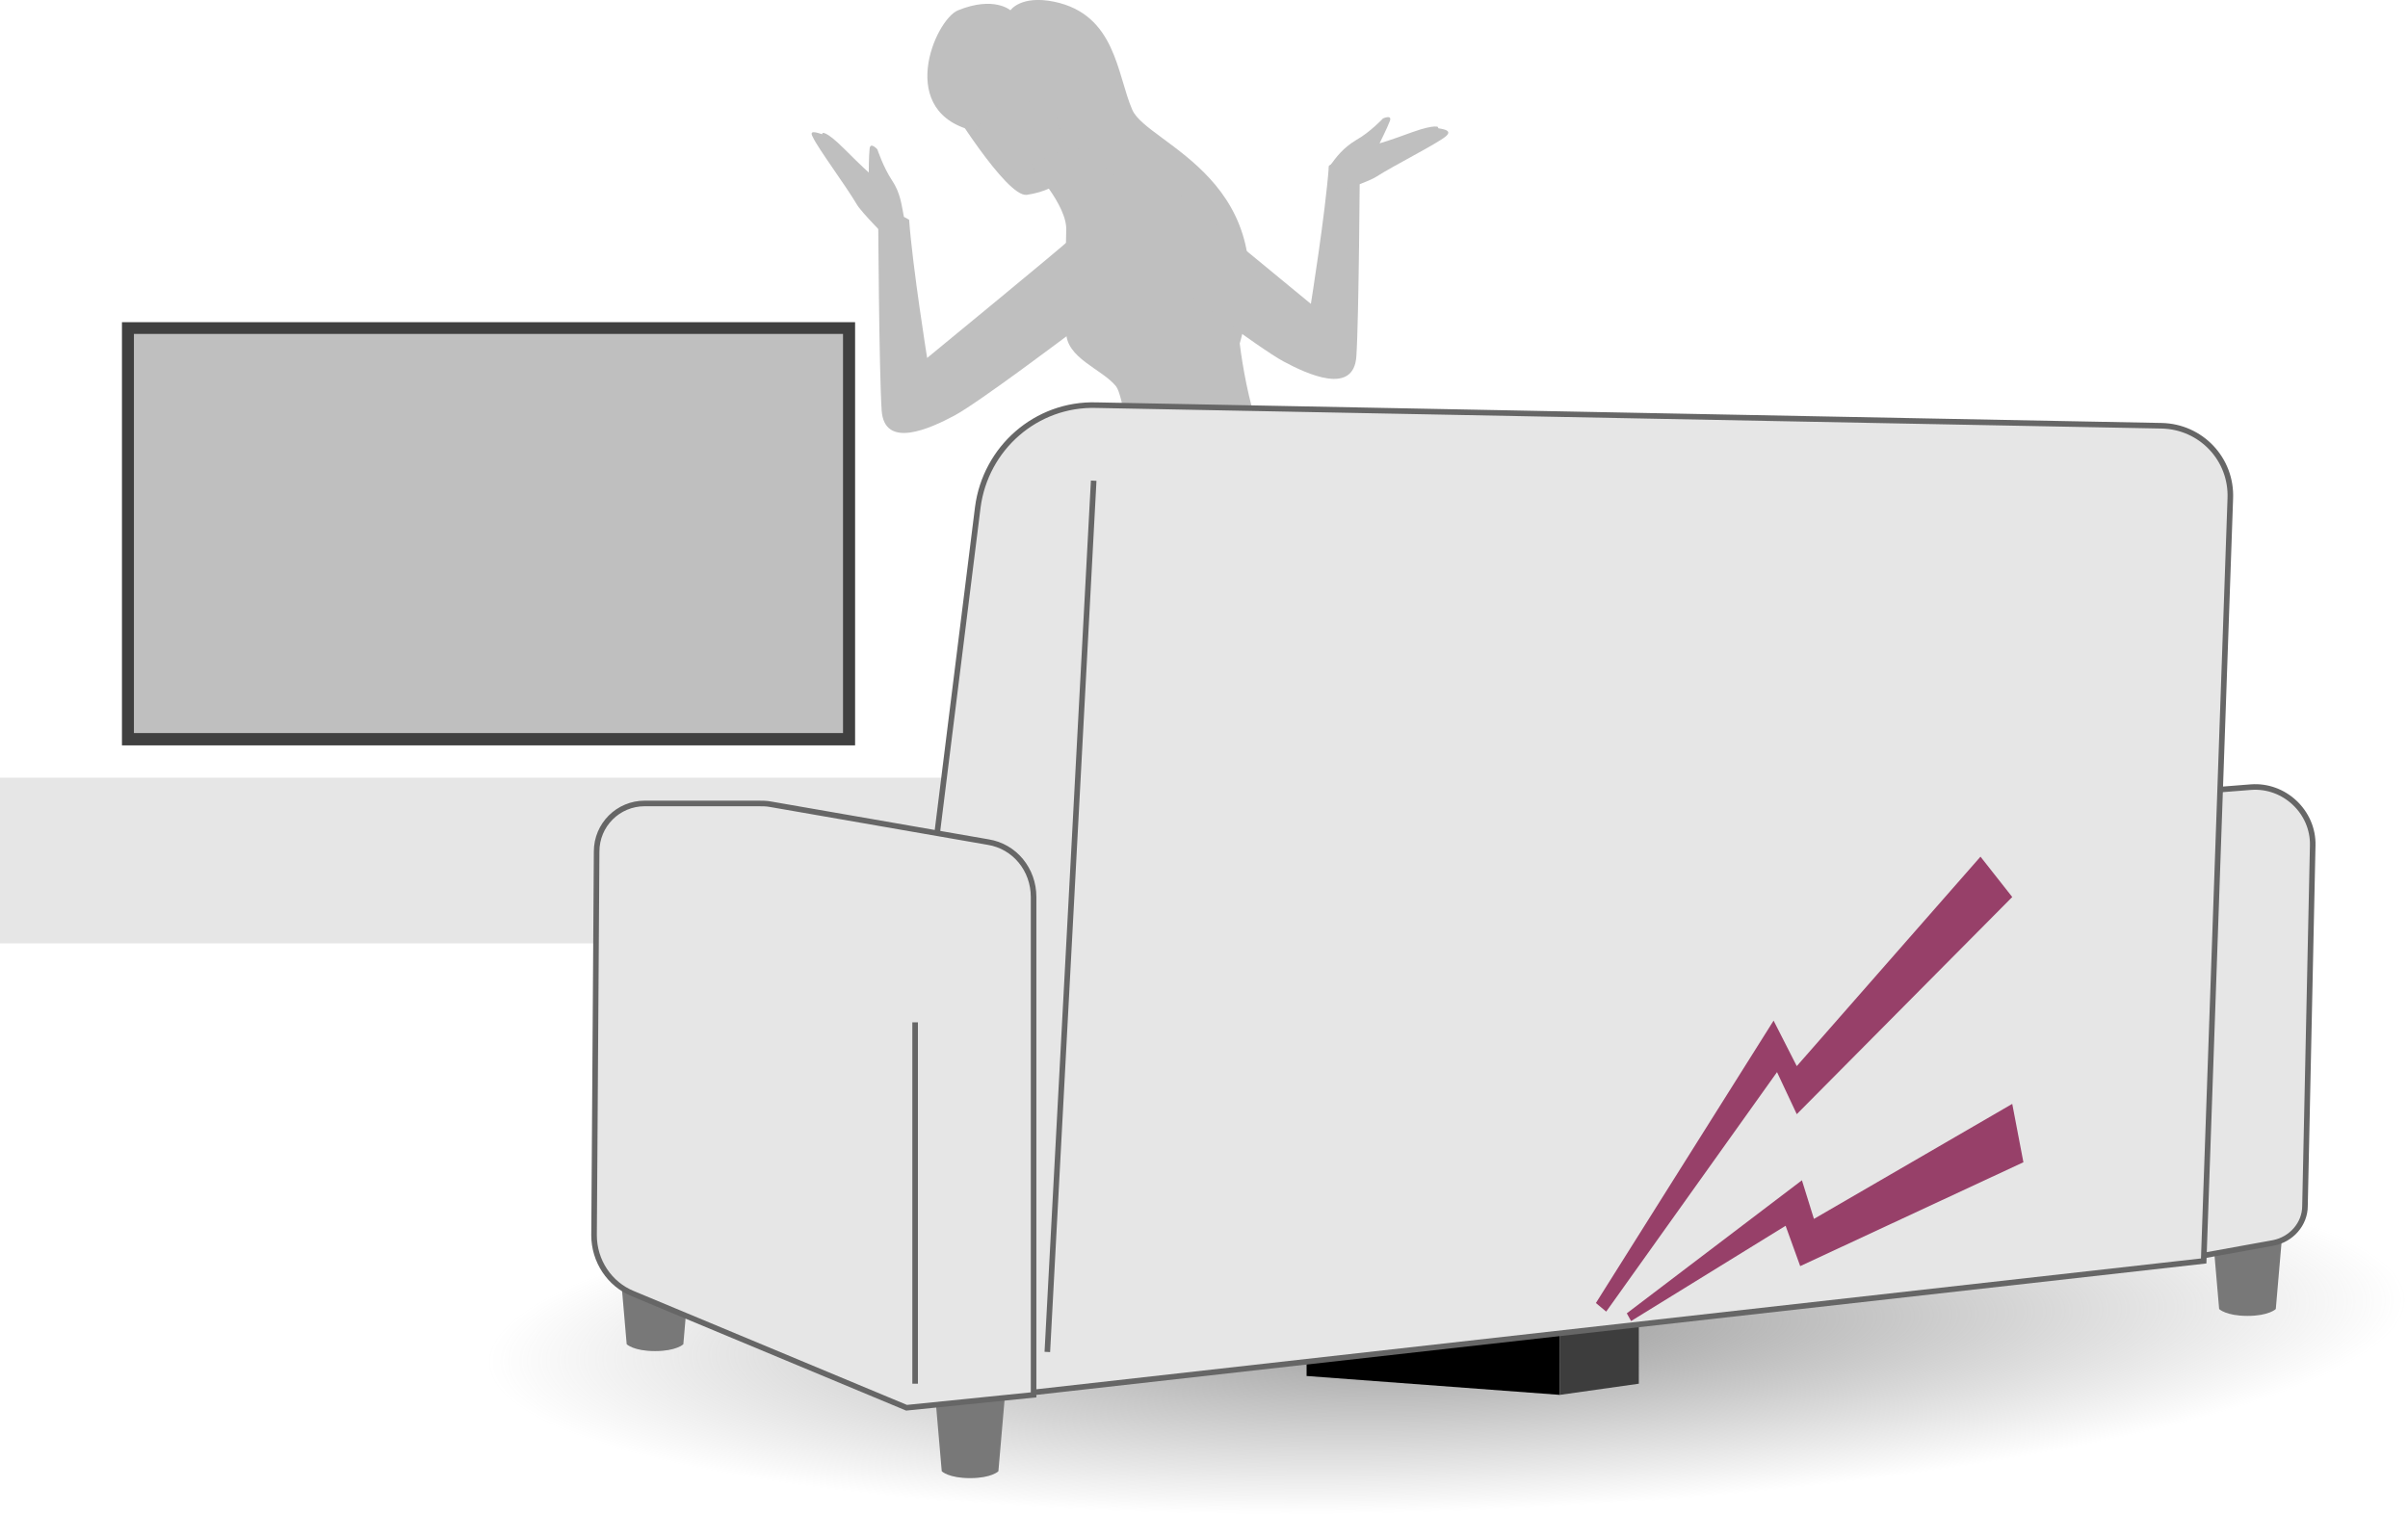
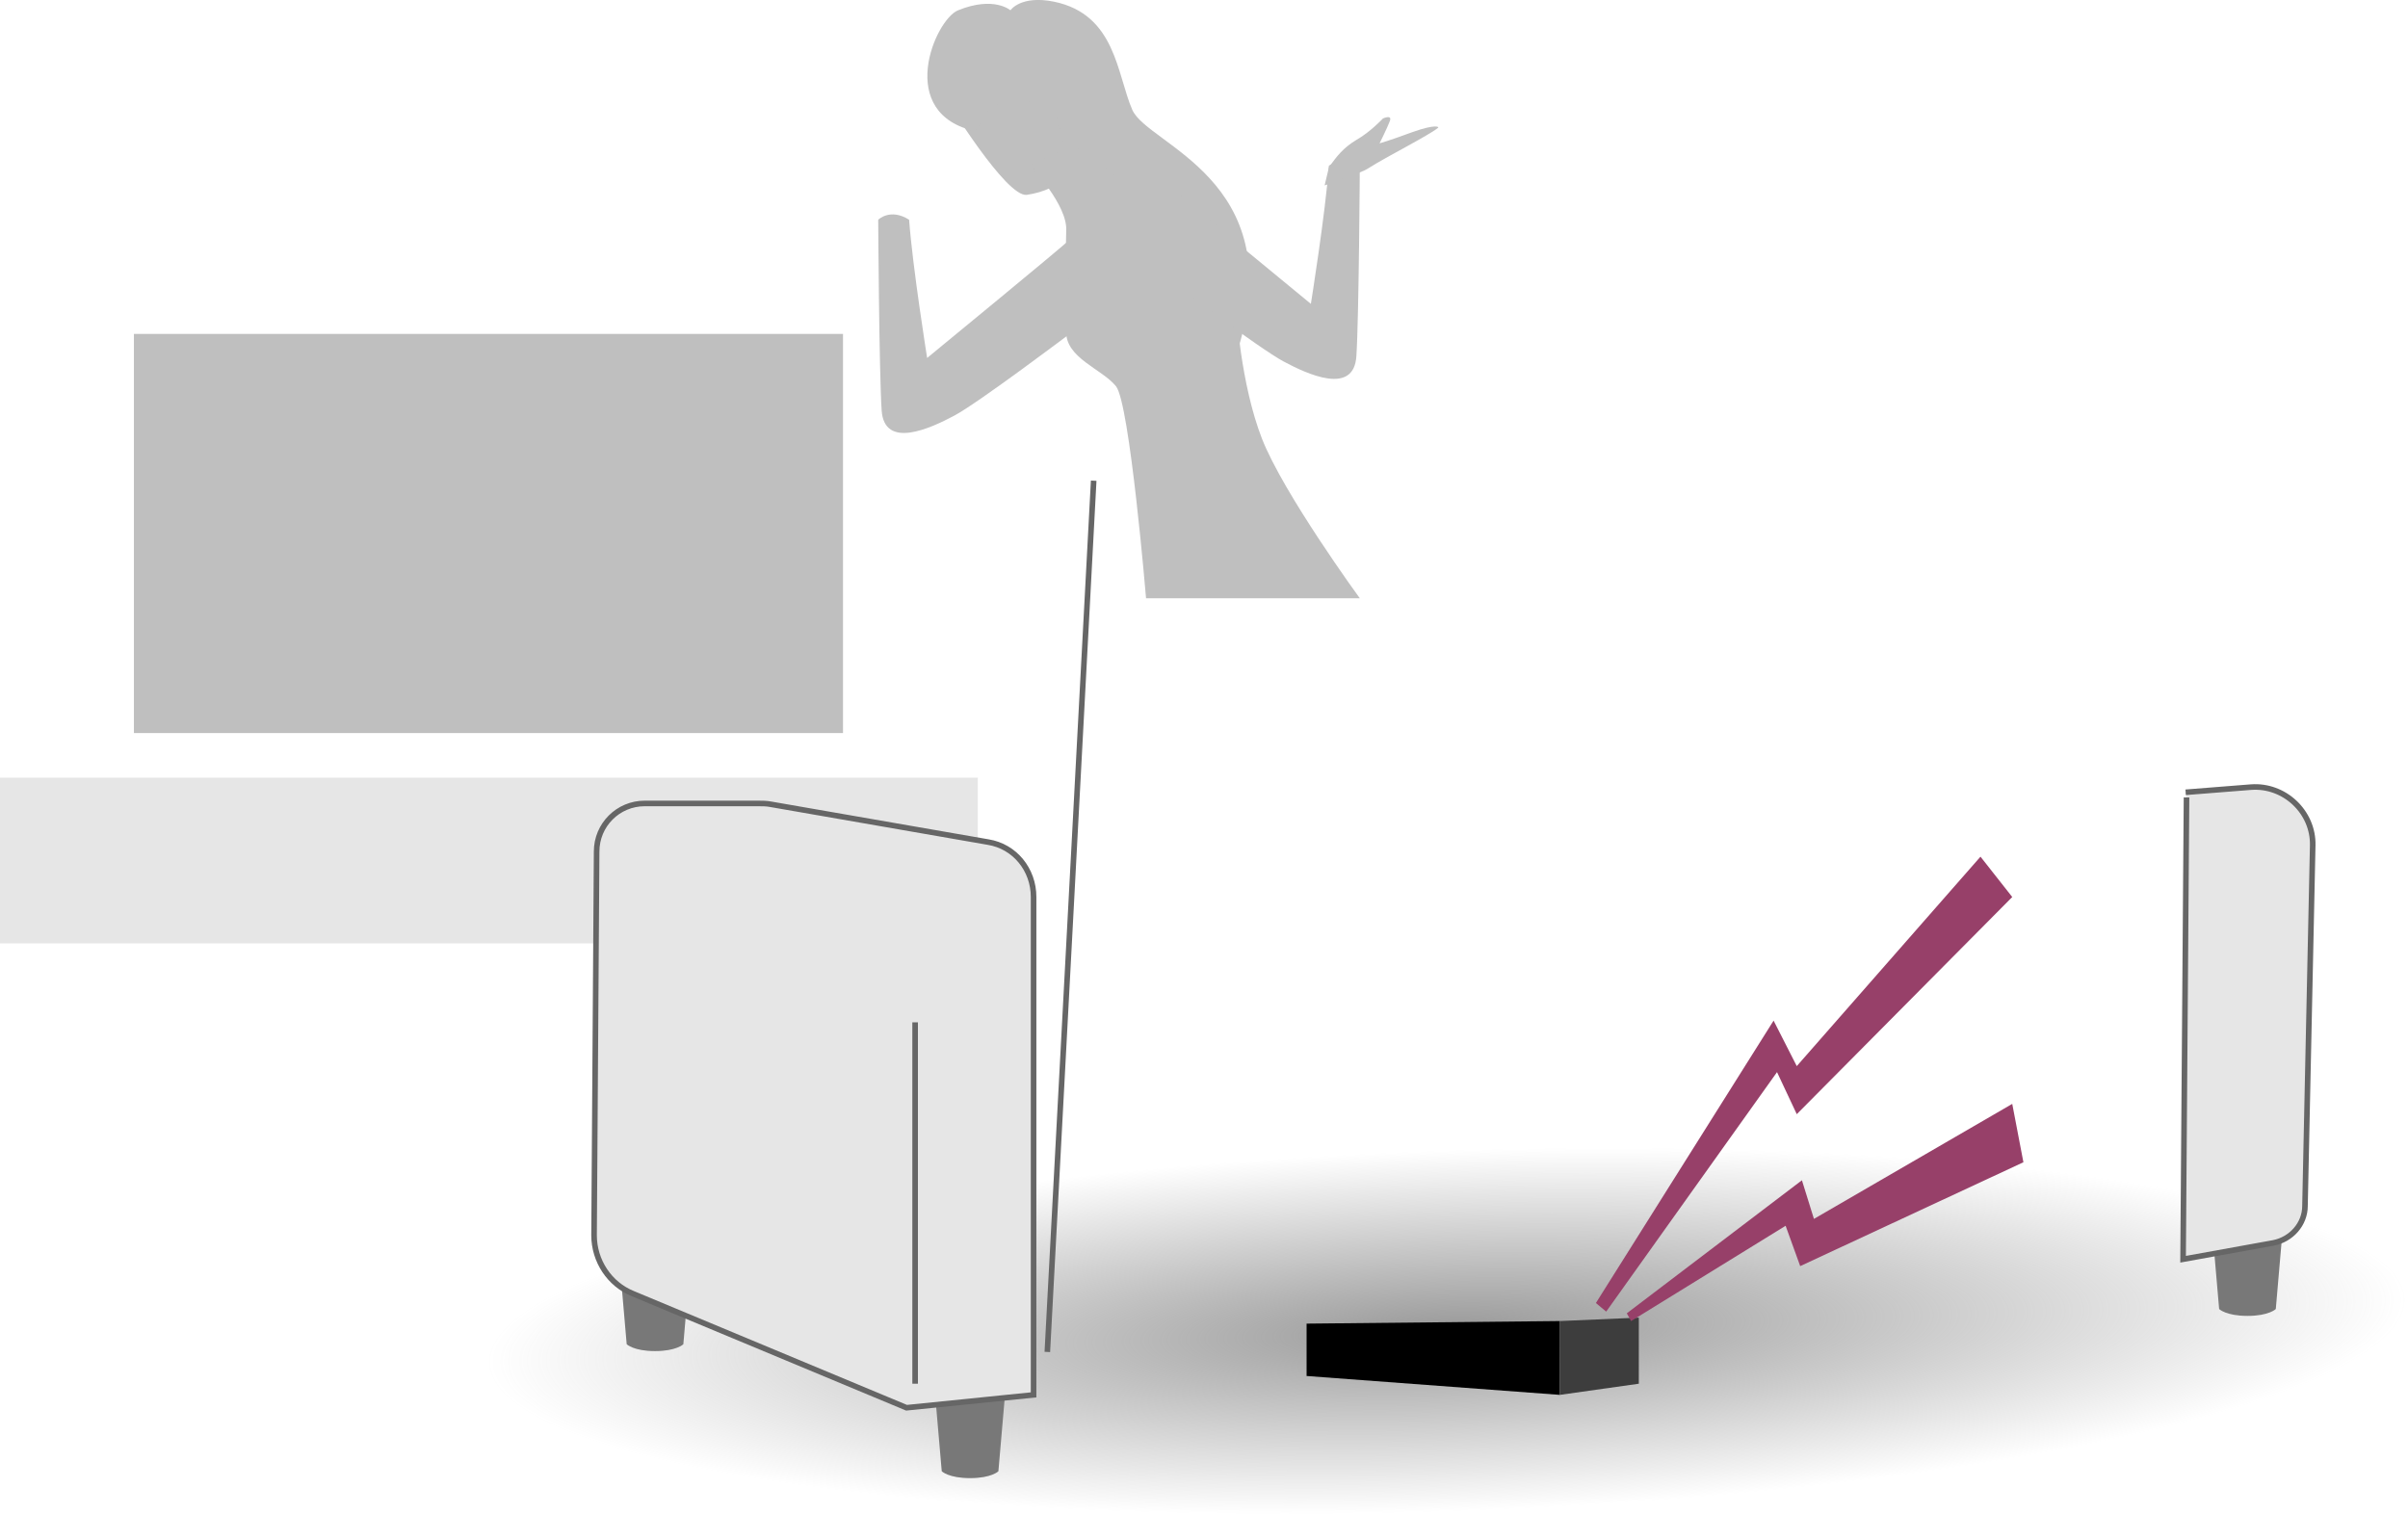
<svg xmlns="http://www.w3.org/2000/svg" version="1.1" x="0px" y="0px" width="280.5px" height="176.4px" viewBox="0 0 280.5 176.4" style="enable-background:new 0 0 280.5 176.4;" xml:space="preserve">
  <style type="text/css">
	.st0{fill:#BFBFBF;}
	.st1{fill:#404040;}
	.st2{fill:#E6E6E6;}
	.st3{fill:url(#SVGID_1_);}
	.st4{fill:#3D3D3D;}
	.st5{fill:#787878;}
	.st6{fill:#E6E6E6;stroke:#666666;stroke-width:0.65;stroke-miterlimit:10;}
	.st7{fill:url(#SVGID_2_);}
	.st8{fill:url(#SVGID_3_);}
	.st9{fill:none;stroke:#974069;stroke-width:3;stroke-linecap:round;stroke-miterlimit:10;}
	.st10{fill:url(#SVGID_4_);}
	.st11{fill:url(#SVGID_5_);}
	.st12{fill:url(#SVGID_6_);}
	.st13{fill:url(#SVGID_7_);}
	.st14{fill:url(#SVGID_8_);}
	.st15{fill:url(#SVGID_9_);}
	.st16{fill:url(#SVGID_10_);}
	.st17{fill:url(#SVGID_11_);}
	.st18{fill:url(#SVGID_12_);}
	.st19{fill:url(#SVGID_13_);}
	.st20{fill:url(#SVGID_14_);}
	.st21{fill:url(#SVGID_15_);}
	.st22{fill:url(#SVGID_16_);}
	.st23{fill:url(#SVGID_17_);}
	.st24{fill:url(#SVGID_18_);}
	.st25{fill:url(#SVGID_19_);}
	.st26{fill:url(#SVGID_20_);}
	.st27{fill:url(#SVGID_21_);}
	.st28{fill:url(#SVGID_22_);}
	.st29{fill:url(#SVGID_23_);}
	.st30{fill:url(#SVGID_24_);}
	.st31{fill:url(#SVGID_25_);}
	.st32{fill:url(#SVGID_26_);}
	.st33{fill:url(#SVGID_27_);}
	.st34{fill:url(#SVGID_28_);}
	.st35{fill:url(#SVGID_29_);}
	.st36{fill:url(#SVGID_30_);}
	.st37{fill:url(#SVGID_31_);}
	.st38{fill:url(#SVGID_32_);}
	.st39{fill:url(#SVGID_33_);}
	.st40{fill:url(#SVGID_34_);}
	.st41{fill:url(#SVGID_35_);}
	.st42{fill:url(#SVGID_36_);}
	.st43{fill:url(#SVGID_37_);}
	.st44{fill:url(#SVGID_38_);}
	.st45{fill:url(#SVGID_39_);}
	.st46{fill:url(#SVGID_40_);}
	.st47{fill:url(#SVGID_41_);}
	.st48{fill:url(#SVGID_42_);}
	.st49{fill:url(#SVGID_43_);}
	.st50{fill:url(#SVGID_44_);}
	.st51{fill:url(#SVGID_45_);}
	.st52{fill:url(#SVGID_46_);}
	.st53{fill:url(#SVGID_47_);}
	.st54{fill:url(#SVGID_48_);}
	.st55{fill:url(#SVGID_49_);}
	.st56{fill:url(#SVGID_50_);}
	.st57{fill:url(#SVGID_51_);}
	.st58{fill:url(#SVGID_52_);}
	.st59{fill:url(#SVGID_53_);}
	.st60{fill:url(#SVGID_54_);}
	.st61{fill:url(#SVGID_55_);}
	.st62{fill:url(#SVGID_56_);}
	.st63{fill:url(#SVGID_57_);}
	.st64{fill:url(#SVGID_58_);}
	.st65{fill:url(#SVGID_59_);}
	.st66{fill:url(#SVGID_60_);}
	.st67{fill:url(#SVGID_61_);}
	.st68{fill:url(#SVGID_62_);}
	.st69{fill:url(#SVGID_63_);}
	.st70{fill:url(#SVGID_64_);}
	.st71{fill:url(#SVGID_65_);}
	.st72{fill:url(#SVGID_66_);}
	.st73{fill:url(#SVGID_67_);}
	.st74{fill:url(#SVGID_68_);}
	.st75{fill:url(#SVGID_69_);}
	.st76{fill:url(#SVGID_70_);}
	.st77{fill:url(#SVGID_71_);}
	.st78{fill:url(#SVGID_72_);}
	.st79{fill:url(#SVGID_73_);}
	.st80{fill:url(#SVGID_74_);}
	.st81{fill:url(#SVGID_75_);}
	.st82{fill:url(#SVGID_76_);}
	.st83{fill:url(#SVGID_77_);}
	.st84{fill:url(#SVGID_78_);}
	.st85{fill:url(#SVGID_79_);}
	.st86{fill:url(#SVGID_80_);}
	.st87{fill:url(#SVGID_81_);}
	.st88{fill:url(#SVGID_82_);}
	.st89{fill:url(#SVGID_83_);}
	.st90{fill:url(#SVGID_84_);}
	.st91{fill:url(#SVGID_85_);}
	.st92{fill:url(#SVGID_86_);}
	.st93{fill:url(#SVGID_87_);}
	.st94{fill:url(#SVGID_88_);}
	.st95{fill:url(#SVGID_89_);}
	.st96{fill:url(#SVGID_90_);}
	.st97{fill:url(#SVGID_91_);}
	.st98{fill:url(#SVGID_92_);}
	.st99{fill:url(#SVGID_93_);}
	.st100{fill:url(#SVGID_94_);}
	.st101{fill:url(#SVGID_95_);}
	.st102{fill:url(#SVGID_96_);}
	.st103{fill:url(#SVGID_97_);}
	.st104{fill:url(#SVGID_98_);}
	.st105{fill:url(#SVGID_99_);}
	.st106{fill:url(#SVGID_100_);}
	.st107{fill:url(#SVGID_101_);}
	.st108{fill:url(#SVGID_102_);}
	.st109{fill:url(#SVGID_103_);}
	.st110{fill:url(#SVGID_104_);}
	.st111{fill:url(#SVGID_105_);}
	.st112{fill:url(#SVGID_106_);}
	.st113{fill:url(#SVGID_107_);}
	.st114{fill:url(#SVGID_108_);}
	.st115{fill:url(#SVGID_109_);}
	.st116{fill:url(#SVGID_110_);}
	.st117{fill:url(#SVGID_111_);}
	.st118{fill:url(#SVGID_112_);}
	.st119{fill:url(#SVGID_113_);}
	.st120{fill:url(#SVGID_114_);}
	.st121{fill:url(#SVGID_115_);}
	.st122{fill:url(#SVGID_116_);}
	.st123{fill:url(#SVGID_117_);}
	.st124{fill:url(#SVGID_118_);}
	.st125{fill:url(#SVGID_119_);}
	.st126{fill:url(#SVGID_120_);}
	.st127{fill:url(#SVGID_121_);}
	.st128{fill:url(#SVGID_122_);}
	.st129{fill:url(#SVGID_123_);}
	.st130{fill:url(#SVGID_124_);}
	.st131{fill:url(#SVGID_125_);}
	.st132{fill:url(#SVGID_126_);}
	.st133{fill:url(#SVGID_127_);}
	.st134{fill:url(#SVGID_128_);}
	.st135{fill:url(#SVGID_129_);}
	.st136{fill:url(#SVGID_130_);}
	.st137{fill:url(#SVGID_131_);}
	.st138{fill:url(#SVGID_132_);}
	.st139{fill:url(#SVGID_133_);}
	.st140{fill:url(#SVGID_134_);}
	.st141{fill:url(#SVGID_135_);}
	.st142{fill:url(#SVGID_136_);}
	.st143{fill:url(#SVGID_137_);}
	.st144{fill:url(#SVGID_138_);}
	.st145{fill:url(#SVGID_139_);}
	.st146{fill:url(#SVGID_140_);}
	.st147{fill:url(#SVGID_141_);}
	.st148{fill:url(#SVGID_142_);}
	.st149{fill:url(#SVGID_143_);}
	.st150{fill:url(#SVGID_144_);}
	.st151{fill:url(#SVGID_145_);}
	.st152{fill:url(#SVGID_146_);}
	.st153{fill:url(#SVGID_147_);}
	.st154{fill:url(#SVGID_148_);}
	.st155{fill:url(#SVGID_149_);}
	.st156{fill:url(#SVGID_150_);}
	.st157{fill:url(#SVGID_151_);}
	.st158{fill:url(#SVGID_152_);}
	.st159{fill:url(#SVGID_153_);}
	.st160{fill:url(#SVGID_154_);}
	.st161{fill:url(#SVGID_155_);}
	.st162{fill:url(#SVGID_156_);}
	.st163{fill:url(#SVGID_157_);}
	.st164{fill:url(#SVGID_158_);}
	.st165{fill:url(#SVGID_159_);}
	.st166{fill:url(#SVGID_160_);}
	.st167{fill:url(#SVGID_161_);}
	.st168{fill:url(#SVGID_162_);}
	.st169{fill:url(#SVGID_163_);}
	.st170{fill:url(#SVGID_164_);}
	.st171{fill:url(#SVGID_165_);}
	.st172{fill:url(#SVGID_166_);}
	.st173{fill:url(#SVGID_167_);}
	.st174{fill:url(#SVGID_168_);}
	.st175{fill:url(#SVGID_169_);}
	.st176{fill:url(#SVGID_170_);}
	.st177{fill:url(#SVGID_171_);}
	.st178{fill:url(#SVGID_172_);}
	.st179{fill:url(#SVGID_173_);}
	.st180{fill:url(#SVGID_174_);}
	.st181{fill:url(#SVGID_175_);}
	.st182{fill:url(#SVGID_176_);}
	.st183{fill:url(#SVGID_177_);}
	.st184{fill:url(#SVGID_178_);}
	.st185{fill:url(#SVGID_179_);}
	.st186{fill:url(#SVGID_180_);}
	.st187{fill:url(#SVGID_181_);}
	.st188{fill:url(#SVGID_182_);}
	.st189{fill:url(#SVGID_183_);}
	.st190{fill:url(#SVGID_184_);}
	.st191{fill:url(#SVGID_185_);}
	.st192{fill:url(#SVGID_186_);}
	.st193{fill:url(#SVGID_187_);}
	.st194{fill:url(#SVGID_188_);}
	.st195{fill:url(#SVGID_189_);}
	.st196{fill:url(#SVGID_190_);}
	.st197{fill:url(#SVGID_191_);}
	.st198{fill:url(#SVGID_192_);}
	.st199{fill:url(#SVGID_193_);}
	.st200{fill:url(#SVGID_194_);}
	.st201{fill:url(#SVGID_195_);}
	.st202{fill:url(#SVGID_196_);}
	.st203{fill:url(#SVGID_197_);}
	.st204{fill:url(#SVGID_198_);}
	.st205{fill:url(#SVGID_199_);}
	.st206{fill:url(#SVGID_200_);}
	.st207{fill:url(#SVGID_201_);}
	.st208{fill:url(#SVGID_202_);}
	.st209{fill:url(#SVGID_203_);}
	.st210{fill:url(#SVGID_204_);}
	.st211{fill:url(#SVGID_205_);}
	.st212{fill:url(#SVGID_206_);}
	.st213{fill:url(#SVGID_207_);}
	.st214{fill:url(#SVGID_208_);}
	.st215{fill:url(#SVGID_209_);}
	.st216{fill:url(#SVGID_210_);}
	.st217{fill:url(#SVGID_211_);}
	.st218{fill:url(#SVGID_212_);}
	.st219{fill:url(#SVGID_213_);}
	.st220{fill:url(#SVGID_214_);}
	.st221{fill:url(#SVGID_215_);}
	.st222{fill:url(#SVGID_216_);}
	.st223{fill:url(#SVGID_217_);}
	.st224{fill:url(#SVGID_218_);}
	.st225{fill:url(#SVGID_219_);}
	.st226{fill:url(#SVGID_220_);}
	.st227{fill:url(#SVGID_221_);}
	.st228{fill:url(#SVGID_222_);}
	.st229{fill:url(#SVGID_223_);}
	.st230{fill:url(#SVGID_224_);}
	.st231{fill:url(#SVGID_225_);}
	.st232{fill:url(#SVGID_226_);}
	.st233{fill:url(#SVGID_227_);}
	.st234{fill:url(#SVGID_228_);}
	.st235{fill:url(#SVGID_229_);}
	.st236{fill:url(#SVGID_230_);}
	.st237{fill:url(#SVGID_231_);}
	.st238{fill:url(#SVGID_232_);}
	.st239{fill:url(#SVGID_233_);}
	.st240{fill:url(#SVGID_234_);}
	.st241{fill:url(#SVGID_235_);}
	.st242{fill:url(#SVGID_236_);}
	.st243{fill:url(#SVGID_237_);}
	.st244{fill:#974069;}
</style>
  <g id="レイヤー_1">
    <g>
-       <path class="st0" d="M105.3,25.3c-0.3-1.5-0.4-2.8-1.4-4.3c-1-1.5-1.7-3.6-1.7-3.6s-0.8-0.9-0.9-0.1c-0.1,0.9-0.1,2.8-0.1,2.8    s-0.8-0.7-2.9-2.8s-2.6-1.9-2.5-1.7S94,14.8,94.7,16c0.6,1.3,3.8,5.6,5.1,7.8c0.5,0.9,3.7,4.1,3.7,4.1L105.3,25.3z" />
      <path class="st0" d="M110.3,11.7c0,0,6.9,11.3,9.3,11c4.2-0.6,5.9-3.3,8-4.5c1.4-3.2,0.2-15.5-5-16.5S108,3.4,110.3,11.7z" />
      <path class="st0" d="M111.6,1.2c-2.7,1.1-7.4,12.1,2.1,14.1c2.3-6.3,9.2-2.3,9.2-2.3s2.6,12.8,10.7,16c8.1,3.2,7.1,23.4,10.7,11.4    c5.8-19.5-10.6-23.5-12.4-27.6s-1.9-11.1-9.1-12.6c-3.9-0.8-5.1,1-5.1,1S115.8-0.5,111.6,1.2z" />
      <path class="st0" d="M120,19.3c0,0,4.4,4.6,4.2,7.6c-0.1,2.9,0.1,7.3,0,11.7c-0.1,3.1,4.2,4.4,5.8,6.4c1.6,2,3.5,24.7,3.5,24.7    h24.9c0,0-8.9-12.2-11.4-18.6s-3-15.1-3-15.1s-6.7-10.2-7.6-11s-11.4-8-11.4-8L120,19.3z" />
      <path class="st0" d="M124.5,28c-0.3,0.4-16.5,13.7-16.5,13.7s-1.7-10.6-2.1-16.1c-2.2-1.4-3.6,0-3.6,0s0.1,17.6,0.4,22.2    c0.3,4.6,5.7,2.1,8.5,0.6c2.8-1.5,13.4-9.5,13.4-9.5L124.5,28z" />
      <path class="st0" d="M136.2,21.7c0.3,0.4,16.5,13.7,16.5,13.7s1.7-10.6,2.1-16.1c2.2-1.4,3.6,0,3.6,0s-0.1,17.6-0.4,22.2    c-0.3,4.6-5.7,2.1-8.5,0.6c-2.8-1.5-13.4-9.5-13.4-9.5L136.2,21.7z" />
-       <path class="st0" d="M154.8,19.5c0.9-1.3,1.7-2.3,3.2-3.2c1.6-0.9,3.1-2.5,3.1-2.5s1.1-0.5,0.8,0.3s-1.2,2.6-1.2,2.6    s1.1-0.3,3.8-1.3c2.8-1,3.2-0.6,3-0.5s2,0.1,0.9,1c-1.1,0.9-5.9,3.3-8.1,4.7c-0.9,0.6-5.1,2-5.1,2L154.8,19.5z" />
+       <path class="st0" d="M154.8,19.5c0.9-1.3,1.7-2.3,3.2-3.2c1.6-0.9,3.1-2.5,3.1-2.5s1.1-0.5,0.8,0.3s-1.2,2.6-1.2,2.6    s1.1-0.3,3.8-1.3c2.8-1,3.2-0.6,3-0.5c-1.1,0.9-5.9,3.3-8.1,4.7c-0.9,0.6-5.1,2-5.1,2L154.8,19.5z" />
    </g>
    <g>
-       <rect x="32.3" y="19.5" transform="matrix(-1.836970e-16 1 -1 -1.836970e-16 119.107 5.234)" class="st1" width="49.3" height="85.4" />
      <rect x="15.6" y="38.9" class="st0" width="82.6" height="46.5" />
      <rect y="90.6" class="st2" width="113.9" height="19.3" />
    </g>
    <g>
      <radialGradient id="SVGID_1_" cx="-123.451" cy="145.658" r="77.284" gradientTransform="matrix(1.448 -4.347038e-02 -1.871119e-02 0.273 350.016 109.919)" gradientUnits="userSpaceOnUse">
        <stop offset="0" style="stop-color:#999999" />
        <stop offset="0.901" style="stop-color:#999999;stop-opacity:9.763718e-02" />
        <stop offset="0.999" style="stop-color:#999999;stop-opacity:0" />
      </radialGradient>
      <path class="st3" d="M280.5,151.7c-0.8,11.7-51.5,22.6-113.3,24.5c-61.8,1.9-111.2-6.1-110.4-17.7c0.8-11.7,51.5-22.6,113.3-24.5    S281.3,140.1,280.5,151.7z" />
      <g>
        <polygon points="152.2,154.2 152.2,160.3 181.7,162.5 181.7,153.9    " />
        <polygon class="st4" points="181.7,153.9 181.7,162.5 190.9,161.2 190.9,153.5    " />
      </g>
      <path class="st5" d="M116.3,171.4c0,0-0.8,0.8-3.3,0.8s-3.3-0.8-3.3-0.8l-1.9-22h10.4L116.3,171.4z" />
      <path class="st5" d="M265.1,152.5c0,0-0.8,0.8-3.3,0.8s-3.3-0.8-3.3-0.8l-1.9-22h10.4L265.1,152.5z" />
      <path class="st5" d="M79.6,156.6c0,0-0.8,0.8-3.3,0.8s-3.3-0.8-3.3-0.8l-1.9-22h10.4L79.6,156.6z" />
      <path class="st6" d="M254.6,92.3l7.6-0.6c3.9-0.3,7.3,2.9,7.2,6.8l-0.9,42c0,2.1-1.6,3.9-3.7,4.3l-10.5,1.9l0.4-53.8" />
-       <path class="st6" d="M115.4,162.1l-6.6-62.1l5.1-40.9c0.9-6.9,6.8-12.1,13.8-11.9l124.1,2.4c4.6,0.1,8.2,3.9,8,8.5l-3.1,88.8    l-136.2,15.3H115.4z" />
      <path class="st6" d="M69.2,143.9l0.3-44.7c0-3.1,2.5-5.6,5.6-5.6h13.2c0.5,0,1,0,1.5,0.1l25.3,4.4c3.1,0.5,5.3,3.2,5.3,6.4v58    l-14.8,1.5l-31.9-13.3C71,149.6,69.2,146.9,69.2,143.9z" />
      <line class="st6" x1="106.6" y1="119.1" x2="106.6" y2="161.2" />
      <line class="st6" x1="127.4" y1="56" x2="122" y2="157.5" />
    </g>
  </g>
  <g id="レイヤー_2">
    <polygon class="st244" points="185.9,151.8 206.6,118.9 209.3,124.2 230.7,99.8 234.4,104.5 209.3,129.8 207,124.9 187.1,152.8     " />
    <polygon class="st244" points="189.5,153 209.9,137.5 211.3,142 234.4,128.6 235.7,135.4 209.7,147.5 208,142.8 190,153.9  " />
  </g>
</svg>